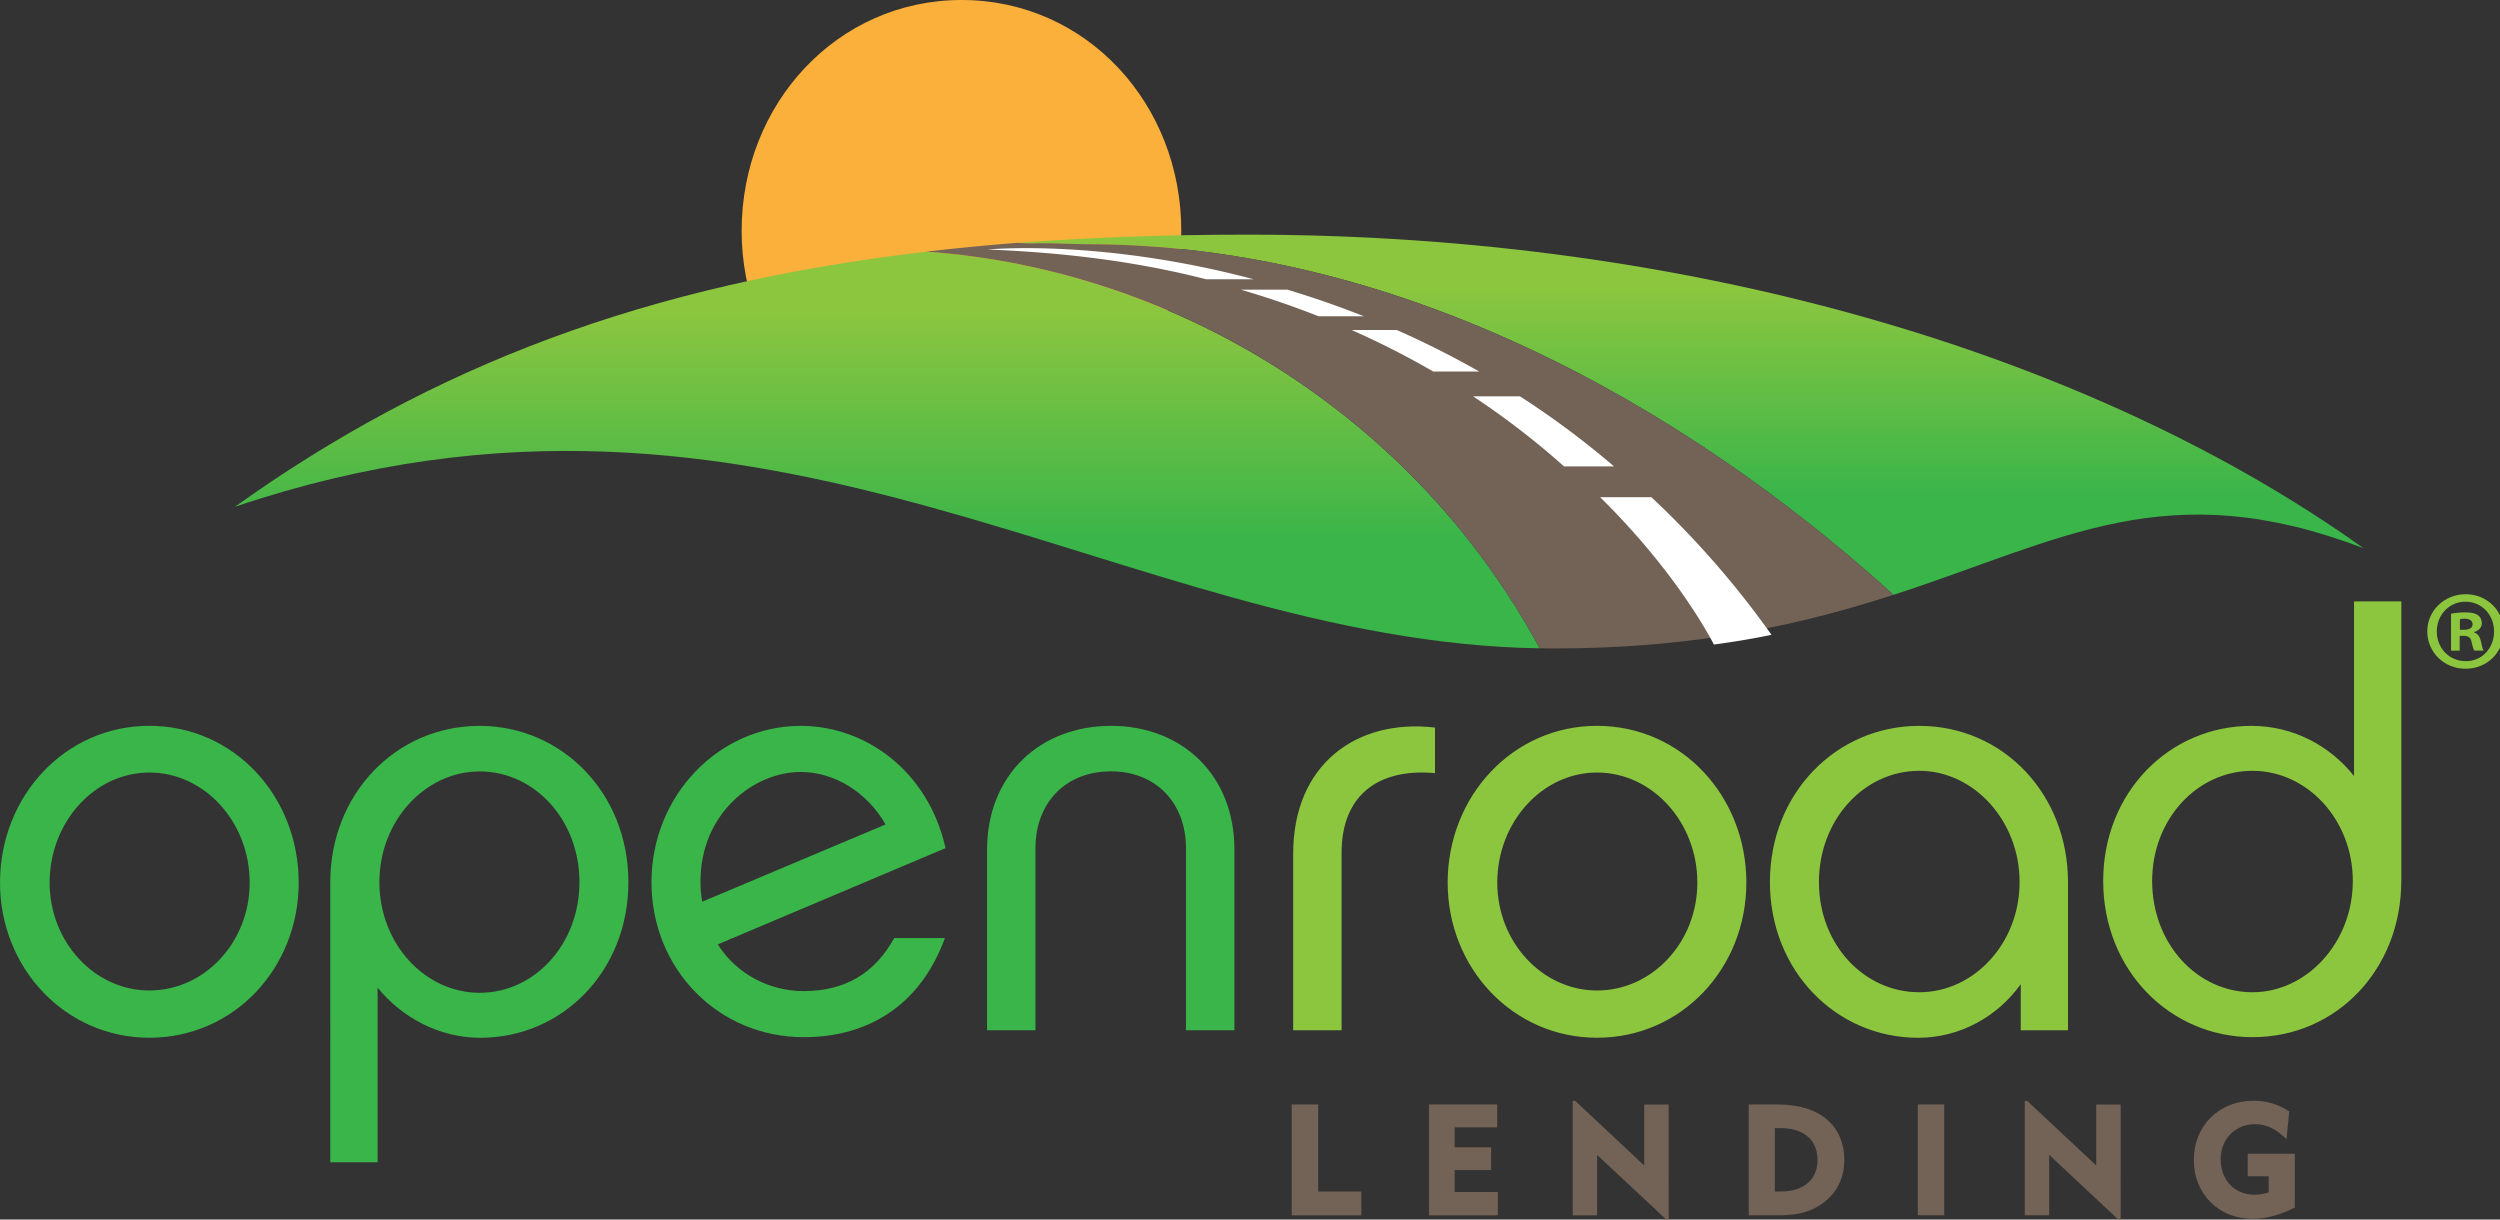
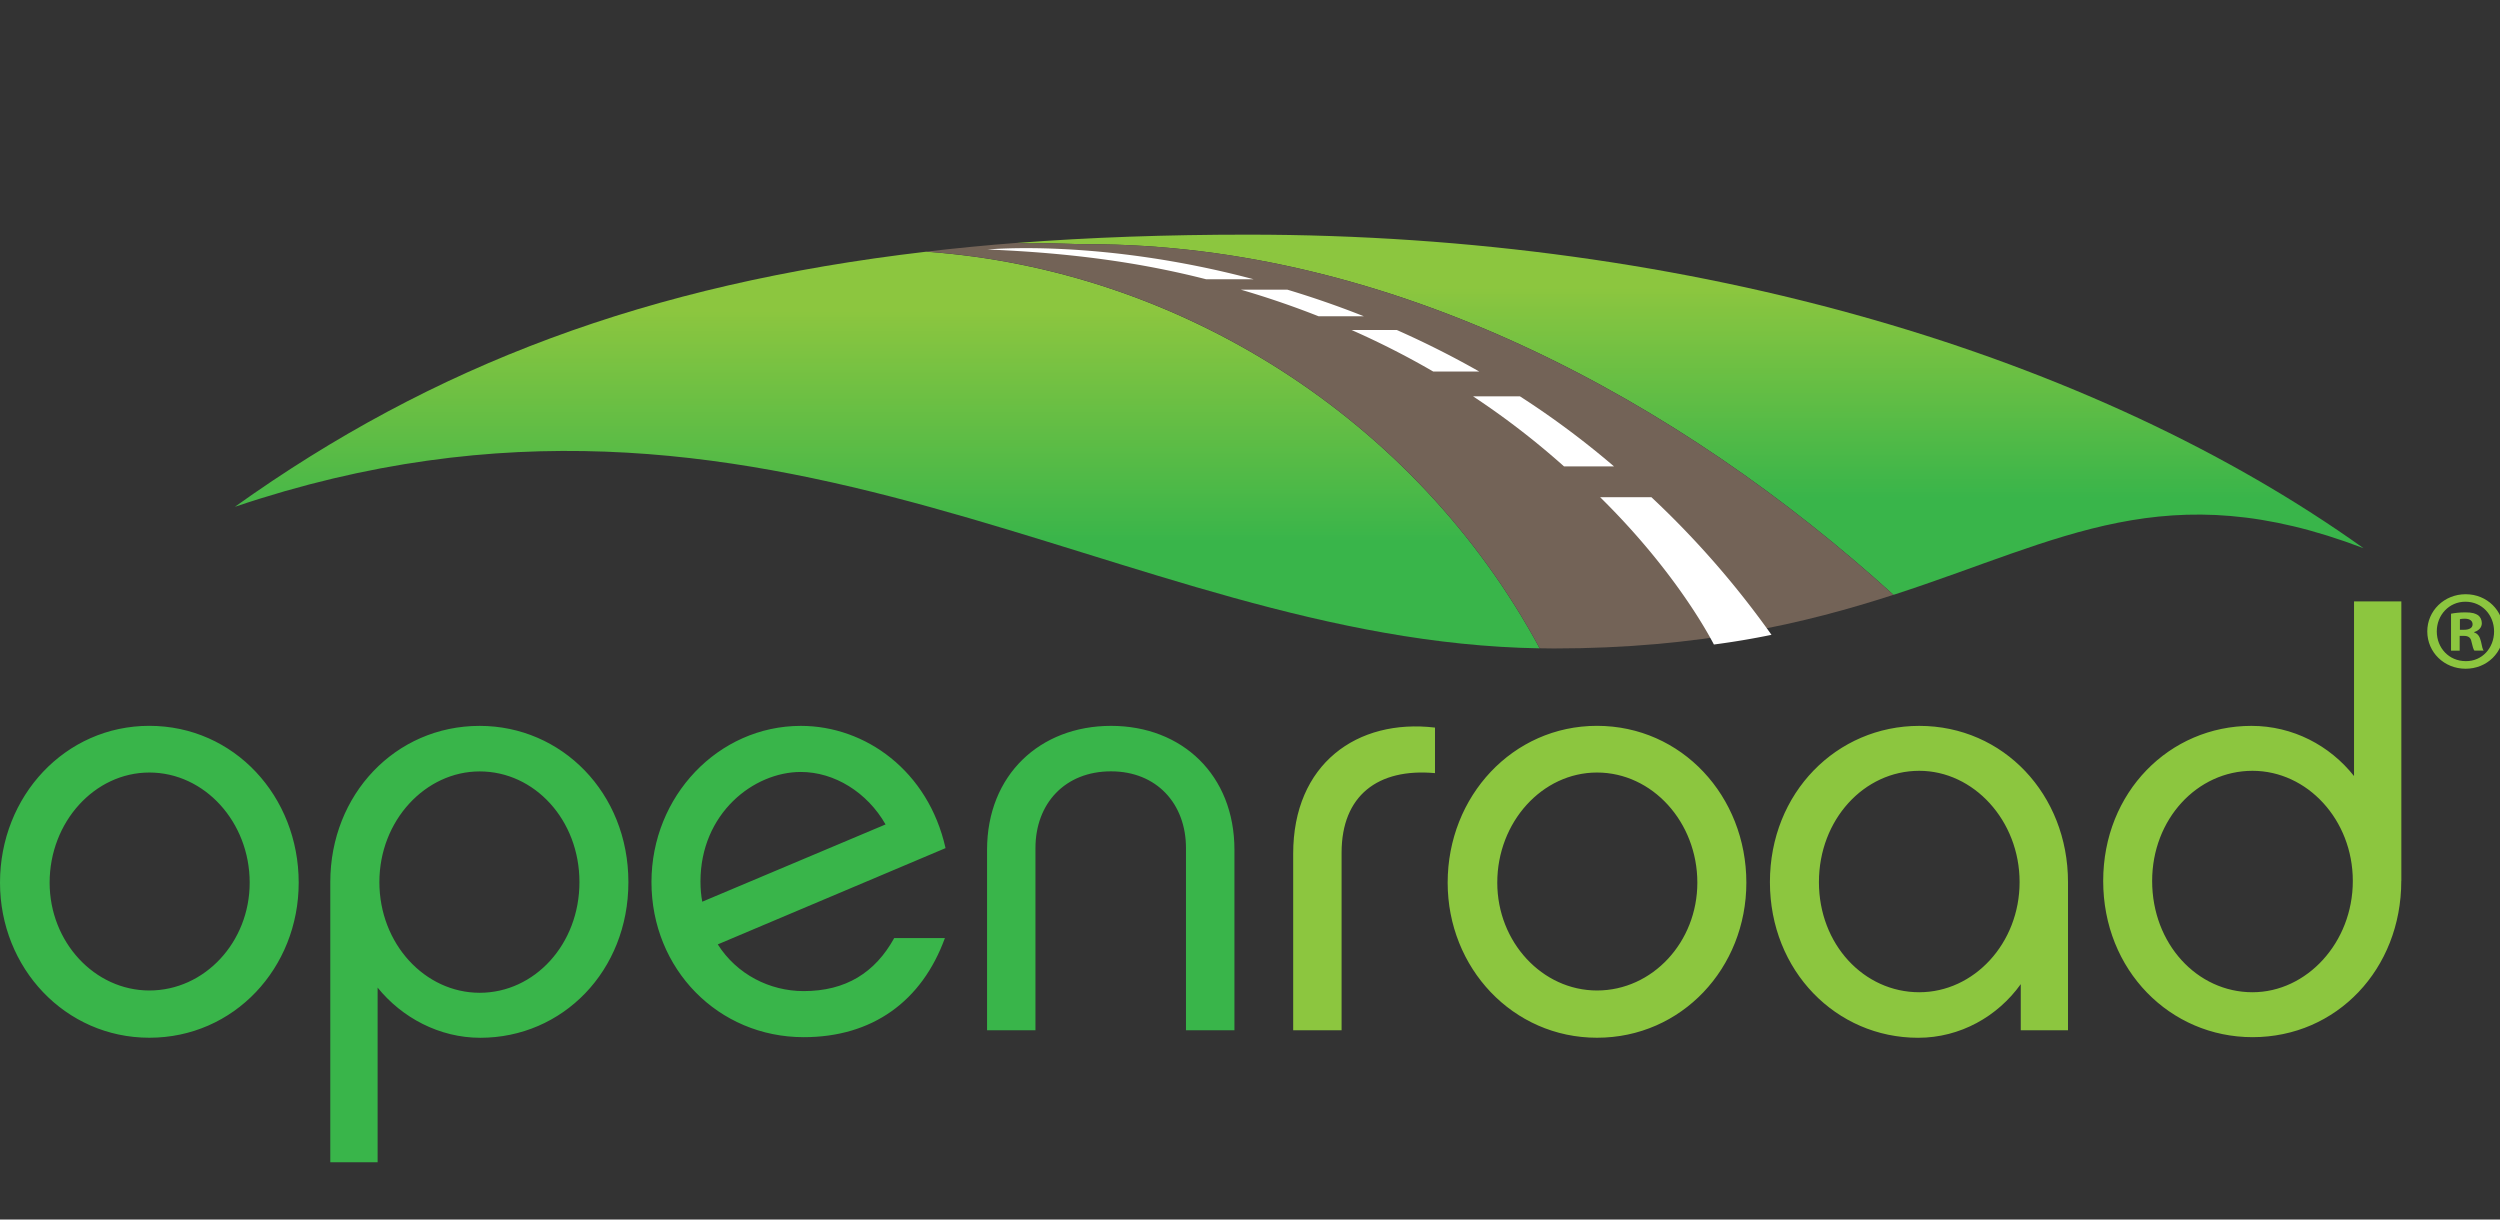
<svg xmlns="http://www.w3.org/2000/svg" width="205" height="100" fill="none">
  <rect width="100%" height="100%" fill="#333333" stroke="none" />
  <g clip-path="url(#a)">
-     <path fill="#FBB03B" d="M96.865 18.931c0 10.3-7.793 18.722-18.023 18.722-10.16 0-18.028-8.422-18.028-18.722C60.814 8.492 68.677 0 78.842 0c10.225 0 18.023 8.492 18.023 18.931Z" />
    <path fill="url(#b)" d="M75.946 20.639c-22.845 2.67-40.414 9.296-56.685 20.918 43.875-14.828 72.552 11.038 106.99 11.607-10.18-18.91-29.636-31.058-50.305-32.525Z" />
    <path fill="url(#c)" d="M193.805 44.951c-22.017-15.73-54.828-25.71-91.478-25.71-6.695 0-12.98.224-18.917.678.594.035 1.189.07 1.683.03 1.323-.025 2.766.075 4.089.075 25.192 0 48.667 12.95 66.086 28.752 13.869-4.494 22.376-10 38.537-3.825Z" />
    <path fill="#736357" d="M85.088 19.944c-.494.04-1.089.005-1.683-.03-2.55.195-5.032.44-7.454.719 20.67 1.468 40.125 13.614 50.305 32.526.38.005.764.015 1.148.015 11.963 0 20.635-2.062 27.854-4.398-17.419-15.802-40.889-28.752-66.086-28.752-1.323 0-2.766-.105-4.084-.08Z" />
    <path fill="#fff" d="M124.633 32.498h-3.844a64.901 64.901 0 0 1 7.459 5.746h4.099a70.604 70.604 0 0 0-7.714-5.746ZM80.989 20.459c6.75.274 12.491 1.053 17.913 2.441h3.899c-12.586-3.345-21.812-2.441-21.812-2.441Zm24.578 3.295h-3.814a73.327 73.327 0 0 1 6.375 2.182h3.715a77.969 77.969 0 0 0-6.276-2.182Zm29.851 17.019h-4.204c5.866 5.777 8.697 10.869 9.326 12.077a65.008 65.008 0 0 0 4.723-.794 74.669 74.669 0 0 0-9.845-11.283Zm-20.884-13.714h-3.71a68.034 68.034 0 0 1 6.695 3.404h3.775a75.995 75.995 0 0 0-6.76-3.404Z" />
    <path fill="#39B54A" d="M24.493 72.378c0 6.995-5.297 12.716-12.246 12.716C5.342 85.094 0 79.373 0 72.378c0-7.094 5.342-12.86 12.247-12.86 6.95.005 12.246 5.77 12.246 12.86Zm-4.019 0c0-4.962-3.69-9.031-8.227-9.031-4.494 0-8.178 4.064-8.178 9.031 0 4.868 3.69 8.842 8.178 8.842 4.538 0 8.227-3.97 8.227-8.842Zm18.907 12.72c-3.355 0-6.43-1.653-8.417-4.114v14.323h-3.88V72.332c0-7.184 5.342-12.81 12.247-12.81 6.715 0 12.197 5.481 12.197 12.81.005 7.28-5.387 12.766-12.147 12.766Zm-.045-21.842c-4.443 0-8.227 4.019-8.227 9.076 0 5.058 3.734 9.076 8.227 9.076s8.178-3.969 8.178-9.076c0-5.107-3.69-9.076-8.178-9.076Zm38.148 13.659c-1.892 5.202-5.956 8.133-11.582 8.133-7 0-12.482-5.577-12.482-12.716 0-7.044 5.482-12.81 12.247-12.81 5.297 0 10.45 3.689 11.867 10.024L58.857 77.44c1.558 2.457 4.254 3.83 7.044 3.83 3.45 0 5.862-1.513 7.424-4.349h4.16v-.005Zm-19.9-2.975 15.032-6.336c-1.512-2.646-4.208-4.303-6.95-4.303-3.878 0-8.227 3.405-8.227 8.981 0 .614.05 1.139.145 1.658Zm27.324 10.544h-3.969V69.686c0-6.146 4.349-10.165 10.165-10.165 5.816 0 10.12 4.02 10.12 10.165v14.798H97.25V69.54c0-3.64-2.412-6.29-6.146-6.29-3.785 0-6.196 2.646-6.196 6.29v14.943Z" />
    <path fill="#8CC63F" d="M117.669 59.662v3.734c-4.683-.424-7.659 1.843-7.659 6.525v14.563h-3.969V70.016c-.005-7.374 5.242-11.108 11.628-10.354Zm25.532 12.716c0 6.995-5.297 12.716-12.247 12.716-6.904 0-12.246-5.721-12.246-12.716 0-7.094 5.342-12.86 12.246-12.86 6.95.005 12.247 5.77 12.247 12.86Zm-4.019 0c0-4.962-3.69-9.031-8.228-9.031-4.493 0-8.178 4.064-8.178 9.031 0 4.868 3.69 8.842 8.178 8.842 4.543 0 8.228-3.97 8.228-8.842Zm30.399 12.106h-3.879V80.7c-1.892 2.645-4.963 4.398-8.417 4.398-6.715 0-12.152-5.482-12.152-12.766 0-7.329 5.482-12.81 12.246-12.81 6.905 0 12.197 5.626 12.197 12.81v12.152h.005Zm-12.202-21.278c-4.538 0-8.227 4.019-8.227 9.126 0 5.107 3.689 9.032 8.227 9.032 4.494 0 8.228-4.02 8.228-9.032 0-5.057-3.779-9.126-8.228-9.126Zm39.526 9.032c0 7.234-5.297 12.81-12.196 12.81-6.76 0-12.247-5.481-12.247-12.81 0-7.28 5.437-12.716 12.152-12.716 3.405 0 6.43 1.608 8.417 4.114V49.312h3.879v22.926h-.005Zm-12.201-9.032c-4.539 0-8.228 3.97-8.228 9.032 0 5.152 3.689 9.126 8.228 9.126 4.443 0 8.227-4.064 8.227-9.126 0-5.013-3.734-9.032-8.227-9.032Zm17.488-14.479c1.748 0 3.106 1.353 3.106 3.045 0 1.727-1.358 3.065-3.121 3.065-1.747 0-3.14-1.338-3.14-3.065 0-1.692 1.393-3.045 3.14-3.045h.015Zm-.035.614c-1.338 0-2.341 1.098-2.341 2.436 0 1.358 1.003 2.436 2.376 2.436 1.338.02 2.322-1.078 2.322-2.436 0-1.338-.984-2.436-2.342-2.436h-.015Zm-.464 4.014h-.709v-3.03c.28-.056.669-.11 1.168-.11.58 0 .839.09 1.059.239.17.13.299.37.299.649 0 .354-.259.614-.629.724v.035c.3.095.465.334.56.744.089.464.144.649.219.744h-.759c-.095-.11-.149-.37-.239-.724-.055-.335-.245-.485-.634-.485h-.335v1.214Zm.02-1.713h.335c.389 0 .704-.13.704-.444 0-.28-.205-.465-.649-.465-.19 0-.315.02-.39.04v.87Z" />
-     <path fill="#736357" d="M105.921 90.568h2.167v7.135h3.54v1.952h-5.707v-9.087Zm11.259 0h5.591v1.873h-3.49v1.642h2.991v1.862h-2.991v1.798h3.54v1.912h-5.646v-9.087h.005Zm11.787-.293h.205l5.656 5.297V90.57h2.002V100h-.195l-5.671-5.297v4.952h-2.002v-9.38h.005Zm14.429.293h2.411c3.5 0 5.427 1.823 5.427 4.544 0 1.682-.769 3.015-2.247 3.859-.963.549-1.962.679-3.18.679h-2.411v-9.082Zm2.616 7.135c1.952 0 3.025-1.014 3.025-2.591 0-1.578-1.078-2.607-3.025-2.607h-.475v5.198h.475Zm11.248-7.135h2.167v9.082h-2.167v-9.082Zm8.771-.293h.205l5.656 5.297V90.57h2.002V100h-.194l-5.667-5.302v4.952h-2.002v-9.376Zm22.137 8.747c-1.218.614-2.371.923-3.464.923-2.756 0-4.813-2.042-4.813-4.823 0-2.795 2.052-4.862 4.903-4.862 1.078 0 2.041.294 2.925.883l-.229 2.272c-.819-.819-1.628-1.233-2.577-1.233-1.627 0-2.82 1.233-2.82 2.86 0 1.733 1.143 2.926 2.77 2.926.375 0 .759-.065 1.169-.19v-1.323h-1.718v-1.847h3.859v4.413h-.005Z" />
  </g>
  <defs>
    <linearGradient id="b" x1="72.76" x2="72.76" y1="20.637" y2="53.162" gradientUnits="userSpaceOnUse">
      <stop offset=".148" stop-color="#8CC63F" />
      <stop offset=".731" stop-color="#39B54A" />
    </linearGradient>
    <linearGradient id="c" x1="138.603" x2="138.603" y1="19.239" y2="48.776" gradientUnits="userSpaceOnUse">
      <stop offset=".148" stop-color="#8CC63F" />
      <stop offset=".731" stop-color="#39B54A" />
    </linearGradient>
    <clipPath id="a">
      <path fill="#fff" d="M0 0h205v100H0z" />
    </clipPath>
  </defs>
</svg>